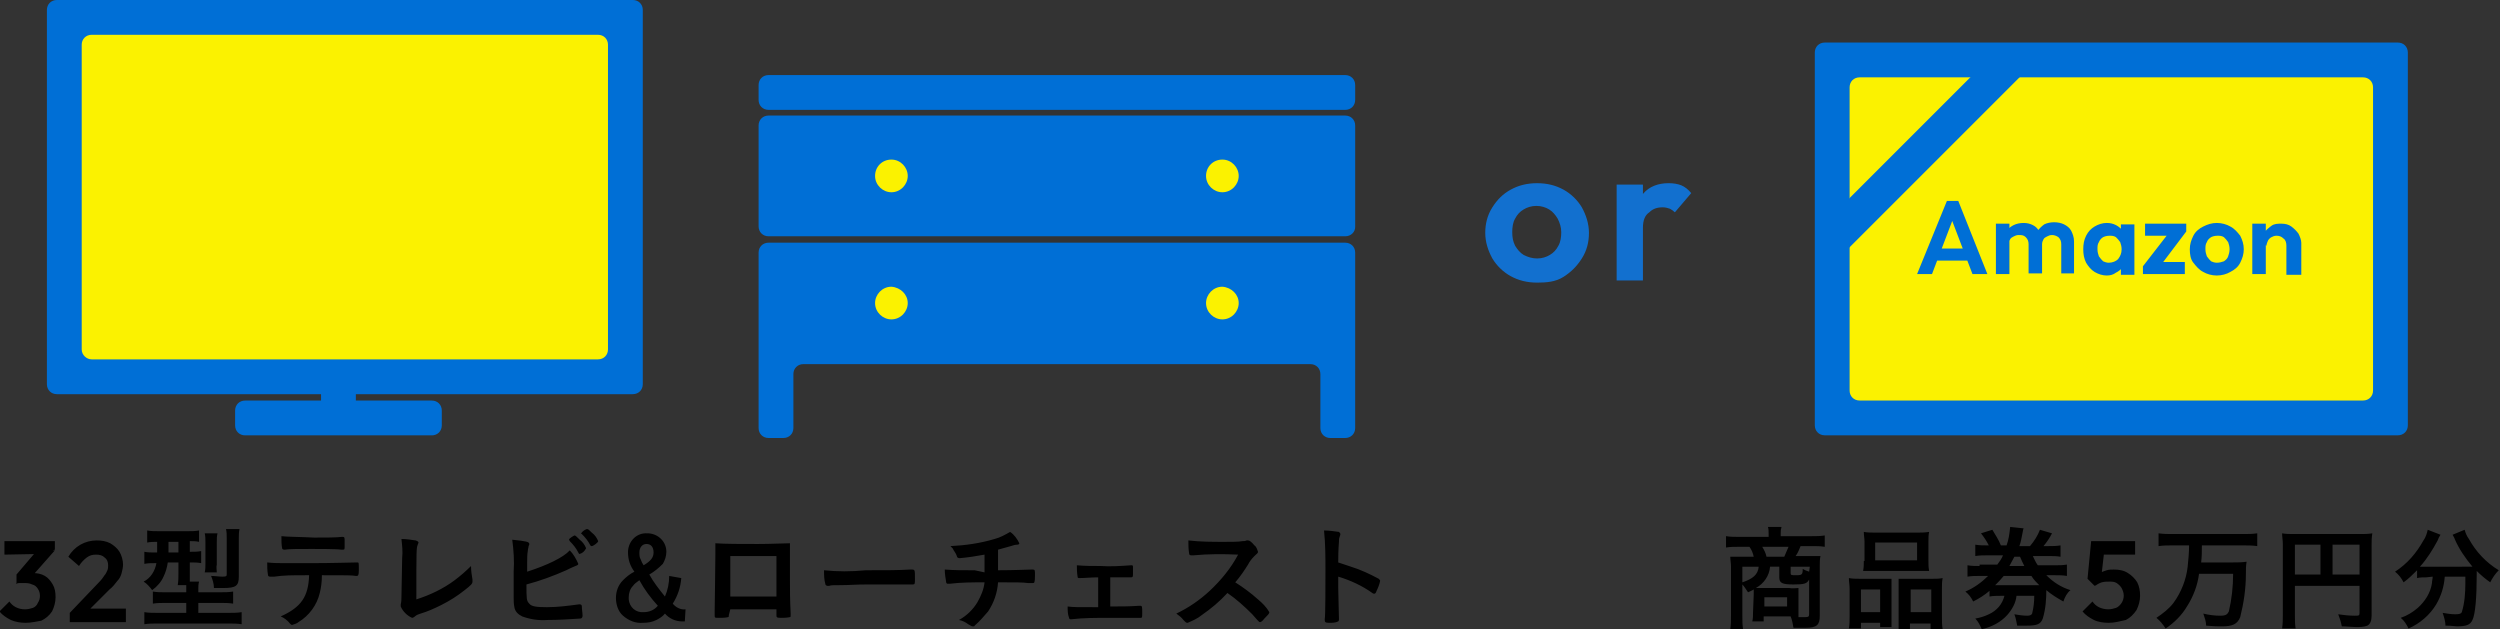
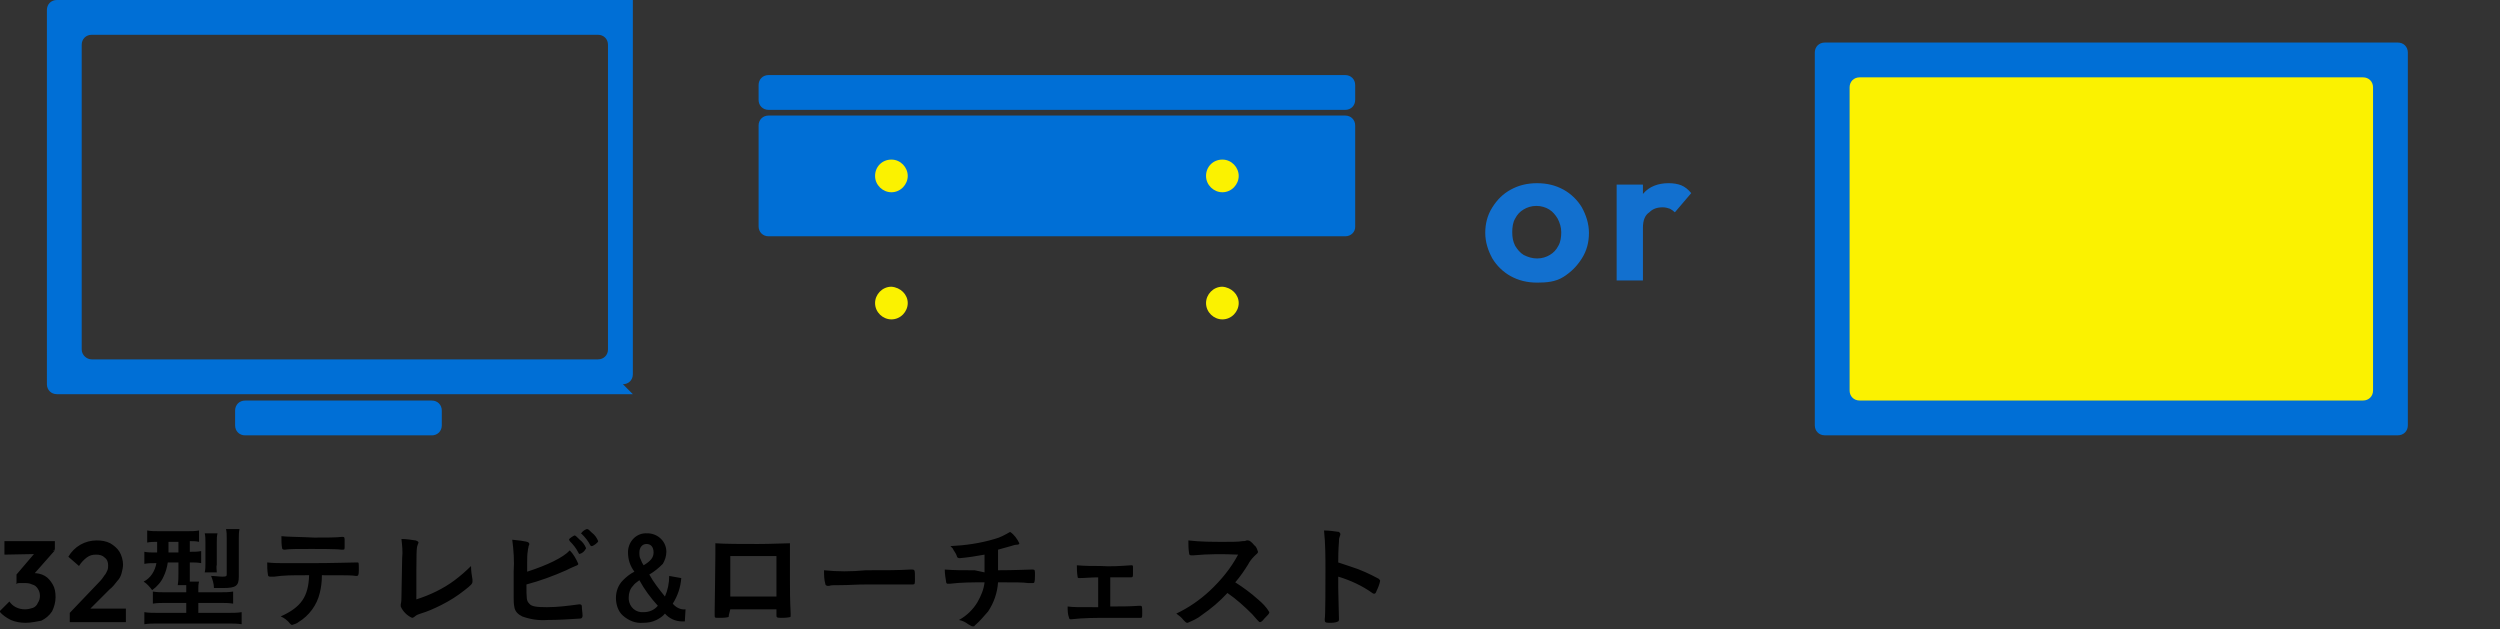
<svg xmlns="http://www.w3.org/2000/svg" xml:space="preserve" id="レイヤー_1" x="0" y="0" style="enable-background:new 0 0 352 88.6" version="1.1" viewBox="0 0 352 88.6">
  <rect x="0" y="0" width="352" height="88.6" fill="#333333" stroke="none" />
  <style>.st0{fill:#fbf200}.st1{fill:#006fd6}.st3{fill:#1270cf}</style>
  <g id="グループ_21122" transform="translate(15478.324 19119.492)">
    <path id="パス_29937" d="M-15474.7-19031.8c-.7 0-1.4-.1-2.1-.4-.6-.3-1.2-.7-1.6-1.2l1.4-1.4c.2.3.5.6.9.8.4.2.8.3 1.3.3.4 0 .8-.1 1.1-.2.3-.1.6-.4.7-.7.2-.3.3-.6.3-1s-.1-.7-.3-1c-.2-.3-.4-.5-.8-.6-.4-.2-.8-.2-1.2-.2h-.6c-.2 0-.4.1-.5.1l1-1.2c.3-.1.5-.2.8-.2.2-.1.5-.1.7-.1.5 0 1.1.1 1.6.4.5.3.8.7 1.1 1.2.3.5.4 1.1.4 1.8s-.2 1.4-.5 2c-.4.6-.9 1-1.5 1.3-.6.1-1.4.3-2.2.3zm-1.3-5.6v-1.2l2.9-3.4h2.5l-3 3.4-2.4 1.2zm-1.7-4v-1.9h7.1v1.2l-1.8.6-5.3.1zm9.2 8.2 4.2-4.4c.3-.3.5-.6.7-.9.2-.2.3-.5.4-.7.1-.2.1-.5.1-.7 0-.4-.1-.8-.5-1.1-.3-.3-.7-.4-1.2-.4s-.9.1-1.3.4c-.4.3-.8.7-1.1 1.2l-1.5-1.3c.4-.7 1-1.3 1.7-1.7.7-.4 1.5-.6 2.3-.6.7 0 1.3.1 1.9.4.5.3 1 .7 1.3 1.2.3.5.5 1.2.5 1.8 0 .4-.1.8-.2 1.2-.1.4-.3.8-.6 1.1-.3.4-.7.9-1.1 1.2l-3.1 3.1-2.5.2zm0 1.2v-1.2l1.9-.6h6v1.9h-7.9zm12.3-11.2v1.5h-.3c-.5 0-1 0-1.5-.1v1.7c.5-.1 1-.1 1.5-.1h.2c-.2 1.1-.8 2.1-1.8 2.6.5.3.9.8 1.2 1.2.7-.5 1.3-1.2 1.6-1.9.3-.6.5-1.3.6-2h1.5v1.5c0 .6 0 1.1-.1 1.7h1.2v1h-3.1c-.5 0-1 0-1.6-.1v1.7c.6-.1 1.2-.1 1.8-.1h2.9v1.4h-4.1c-.6 0-1.2 0-1.8-.1v1.7c.6-.1 1.3-.1 1.9-.1h9.9c.6 0 1.3 0 1.9.1v-1.7c-.6.1-1.2.1-1.8.1h-4.3v-1.4h3.1c.6 0 1.2 0 1.8.1v-1.7c-.6.1-1.2.1-1.8.1h-3.1v-.5c0-.3 0-.6.1-1h-1.3v-2.7h.1c.5 0 1 0 1.5.1v-1.7c-.5.1-1 .1-1.5.1h-.1v-1.5c.4 0 .9 0 1.3.1v-1.6c-.5.1-1.1.1-1.6.1h-4.1c-.5 0-1.1 0-1.6-.1v1.7c.5-.1.9-.1 1.4-.1zm3 0v1.5h-1.4v-1.5h1.4zm5.4 4.3c0-.4-.1-.7 0-1.1v-3.2c0-.4 0-.8.1-1.2h-1.8c.1.4.1.8.1 1.3v3c0 .4 0 .8-.1 1.2h1.7zm3.1-4.7c0-.5 0-1 .1-1.4h-1.9c.1.4.1.9.1 1.3v5c0 .3 0 .4-.6.4-.5 0-1.1-.1-1.6-.1.2.5.4 1.1.4 1.7h1.3c1.8 0 2.2-.3 2.2-1.6v-5.3zm9.9 5.1c-.1 3-1.1 4.5-4 5.8.5.2 1 .6 1.3 1 .1.1.2.2.3.2.3-.1.7-.2.9-.4 1.5-.9 2.6-2.4 3-4.1.2-.8.3-1.6.3-2.5 3.8 0 4.1 0 4.8.1h.1c.2 0 .3-.1.3-.8 0-1.1 0-1.1-.2-1.1h-.1c-.5 0-3.6.1-6.3.1h-3.8c-.8 0-1.6 0-2.5-.1 0 .6 0 1.1.1 1.7 0 .2.1.3.3.3H-15439.7c1.4-.2 2.3-.2 4.9-.2zm-3.9-5.5c0 .6 0 1.2.1 1.7 0 .1.1.2.3.2h.1c.5-.1 1.9-.1 3.8-.1.7 0 3.6 0 4.1.1h.2c.3 0 .3 0 .3-.5v-.7c0-.5 0-.6-.3-.6h-.1c-.7.1-2.4.1-3.9.1-1.8-.1-3.9-.1-4.6-.2zm16.9 8.5c0 .4 0 .7-.1 1.1v.3c.3.7.9 1.3 1.6 1.6.1 0 .3-.1.4-.2.2-.2.5-.3.8-.4 1-.3 1.9-.7 2.9-1.2 1.2-.6 2.3-1.3 3.3-2.1.9-.7 1.1-.9 1.1-1.2v-.3c-.1-.6-.2-1.2-.2-1.8v-.1c-.7.7-1.5 1.4-2.3 2-1.6 1.2-3.5 2.1-5.4 2.7 0-7.2 0-7.2.2-7.7 0-.1.1-.2.1-.3 0-.1-.1-.2-.4-.3-.7-.1-1.3-.2-2-.2.1.9.2 1.8.1 2.7l-.1 5.4zm27.7-7.8c-.2-.5-.5-.9-.9-1.2-.4-.4-.5-.5-.7-.5-.3.1-.6.3-.8.6 0 0 0 .1.1.1.5.5.9 1 1.2 1.6.1.1.1.1.2.1.2 0 .9-.5.9-.7zm-2.6 1.8c.4-.1.7-.4.9-.8-.2-.5-.5-.9-.9-1.2-.4-.4-.6-.6-.7-.6-.1 0-.2.1-.4.2-.3.2-.4.3-.4.4l.1.2c.5.5.9 1 1.2 1.6.1.2.1.2.2.2zm-7.5 4.3c1.9-.5 3.8-1.2 5.6-2 .4-.2.8-.4 1.3-.6.3-.1.4-.2.4-.3-.3-.7-.7-1.4-1.2-1.9-.9 1-3.2 2.1-6 3v-1.3c0-.6 0-1.1.1-1.7 0-.2.1-.4.1-.6.1-.2.1-.2.1-.3 0-.3-.4-.4-2.4-.6.2 1.5.3 3 .2 4.5v3.6c0 .5 0 .9.1 1.4.1.6.5 1 1.1 1.3 1.1.4 2.3.6 3.6.5 1.5 0 3-.1 4.6-.2.2 0 .3-.2.3-.4 0-.4-.1-.9-.1-1.3 0-.2-.1-.3-.3-.3h-.1c-1.5.2-3 .4-4.5.4s-2.2-.1-2.5-.5c-.4-.4-.4-.7-.4-2.7zm20.1-1.2c0 1-.2 2-.6 2.9-.8-1-1.6-2-2.2-3.1.7-.4 1.3-.9 1.9-1.5.3-.5.5-1.1.5-1.7 0-1.4-1.1-2.5-2.5-2.6h-.2c-1.4-.1-2.6 1-2.7 2.5v.2c0 1 .3 1.9.9 2.7-.6.3-1.1.7-1.6 1.2-.7.7-1 1.6-1 2.5 0 .9.3 1.9 1 2.5.8.7 1.8 1.1 2.8 1 .7 0 1.3-.1 1.9-.4.4-.2.9-.5 1.2-.9.6.7 1.5 1.1 2.4 1.1h.4l.1-1.7c-.7.1-1.4-.3-1.8-.8.7-1.1 1.1-2.3 1.2-3.6l-1.7-.3zm-4.2.6c.7 1.3 1.6 2.5 2.6 3.6-.5.6-1.2.9-2 .9-1.1.1-2-.7-2.1-1.8v-.3c0-.6.2-1.2.6-1.6.2-.3.5-.5.9-.8zm.6-2.1c-.2-.3-.3-.5-.4-.8-.2-.3-.2-.7-.2-1 0-.7.4-1.2 1-1.2s1 .4 1 1.2c0 .7-.4 1.2-1.4 1.8zm12.2 6.2h6.5v.8c0 .3 0 .4.6.4.4 0 .8 0 1.3-.1.1 0 .1-.1.1-.3v-.2c-.1-2-.1-3.4-.1-4.7v-5.2c-1 0-2.5.1-4.5.1-2.4 0-4.6 0-6-.1v1.6c0 2-.1 7.2-.1 8v.5c0 .4 0 .4.6.4.4 0 .9 0 1.3-.1.1 0 .1-.2.1-.3l.2-.8zm6.5-1.8h-6.5v-5.7h6.5v5.7zm6.7-3.7c0 .7 0 1.3.2 2 0 .1.2.2.3.2h.2c.3-.1.6-.1.9-.1h.5c1.5 0 2.3-.1 4-.1H-15349.8c.3 0 .3-.1.3-.8 0-1.3 0-1.3-.5-1.3h-.2c-1.6.1-3.3.1-6.2.1-2.1.2-4 .2-5.9 0zm21.2 0h-.4c-1.3 0-2.5 0-3.8-.1 0 .6.1 1.2.2 1.8 0 .1.1.2.2.2h.3c1.6-.2 3.3-.2 4.9-.2-.1 1-.5 1.9-1 2.8-.6 1-1.5 1.9-2.6 2.5.5.1.9.3 1.3.6.5.3.5.3.7.3.1 0 .2 0 .2-.1.7-.6 1.3-1.3 1.9-2 .8-1.2 1.3-2.6 1.4-4.1 2.6 0 3.5 0 4.2.1h.7c.2 0 .3 0 .3-1.1 0-.7 0-.8-.3-.8h-.2c-.5 0-2.3.1-4.7.1V-19042.1c.8-.2 1-.3 1.8-.5.3-.1.6-.2.9-.2.2 0 .3-.1.3-.2-.3-.6-.7-1.2-1.3-1.6-.7.4-1.4.8-2.2 1-2 .6-4.1.9-6.2 1 .3.3.4.4.4.5.2.3.4.6.5.9 0 .2.2.3.4.3 1.2-.1 2.4-.3 3.5-.5v2.5l-1.4-.3zm17.4 5.2c-3.2 0-3.5 0-4.3-.1 0 .5 0 1.1.2 1.6 0 .1.1.2.2.2h.1c1.8-.2 3.5-.2 5.3-.2h4.5c.2 0 .2-.1.2-.7 0-.9 0-1-.3-1h-.1c-1.4.1-2.7.1-4.1.1v-4.1H-15319.1c.3 0 .3-.1.3-.6v-.9c0-.2-.1-.2-.2-.2h-.1c-1.4.1-2.9.2-4.3.1-1.1 0-2.2 0-3.3-.1 0 .5 0 1 .1 1.6 0 .2.1.2.3.2.7 0 1.6-.1 2.6-.1v4.2zm19.3-3.5c.7-.8 1.3-1.7 1.8-2.5.2-.4.5-.8.9-1.2.4-.4.5-.4.5-.6-.1-.3-.2-.7-.5-.9-.4-.5-.7-.7-.9-.7h-.2c-.2.1-.4.1-.6.1-.5.1-1.5.1-2.5.1-1.7 0-3.4 0-5.1-.2 0 .6 0 1.2.1 1.8 0 .2.1.3.3.3h.3c2.1-.2 4.2-.2 6.3-.1-1 1.9-2.4 3.6-4 5.1-1.4 1.3-3 2.4-4.7 3.2.4.3.7.5 1 .9.4.4.4.4.6.4.7-.3 1.4-.6 2-1.1 1.3-.9 2.5-1.9 3.6-3.1 1.3.9 2.4 1.9 3.5 3 .7.8.7.8.9 1 .1.1.1.1.2.1s.3-.1.6-.5c.5-.5.7-.7.7-.9-.4-.7-1-1.3-1.6-1.8-1-.9-2.1-1.7-3.2-2.4zm14.5-.8c1.7.5 3.4 1.3 4.8 2.3.1.1.2.1.3.1.1 0 .2-.1.3-.4.2-.4.4-.9.5-1.4 0-.1-.1-.2-.2-.3-1.3-.7-2.6-1.3-3.9-1.7l-1.8-.6c0-1.9.1-2.8.1-2.9 0-.2 0-.5.1-.7 0-.1.1-.2.1-.4 0-.1-.1-.2-.2-.3-.7-.1-1.4-.2-2.1-.2.2 1.9.2 3.8.2 5.6 0 1.9 0 6.5-.1 6.9v.1c0 .3.1.4.6.4s.9 0 1.3-.2c.1-.1.1-.2.1-.3v-.1c0-.8-.1-3.4-.1-4.3v-1.6z" />
-     <path id="パス_29938" d="M-15231.5-19033.2c0 .4 0 .8-.1 1.2h1.6v-.7h3.8c.2.5.3 1 .4 1.6h1.7c1.6 0 2-.4 2-1.7v-7.1c0-.4 0-.9.1-1.3h-3.5c.3-.4.5-.9.7-1.4h1.7c.6 0 1.1 0 1.7.1v-1.6c-.6.1-1.2.1-1.8.1h-4.4v-.4c0-.3 0-.5.1-.8v-.1h-1.9c.1.3.1.6.1 1v.4h-4.2c-.6 0-1.2 0-1.8-.1v1.6c.6-.1 1.1-.1 1.7-.1h1.6c.3.4.5.9.6 1.4h-3.3c0 .4.1.9.1 1.3v7c0 .6 0 1.3-.1 1.9h1.8c-.1-.6-.1-1.2-.1-1.9v-4.4c.3.3.5.7.8 1.1.4-.2.5-.2.8-.4v.7l-.1 2.6zm3.7-6.5v1.5c0 .8.4 1 2 1 1.5 0 1.9-.1 2.2-.7v4.9c0 .3-.1.4-.5.4h-1v-4.1c-.4 0-.8.1-1.3 0h-4.7c1.1-.6 1.9-1.7 2-3h1.3zm-1.8-1.4c-.1-.5-.3-.9-.6-1.4h3.7c-.2.5-.4.9-.6 1.4h-2.5zm-1.1 1.4c-.1 1.1-.8 1.7-2.3 2.2v-2.2h2.3zm7.1.7c-.3-.1-.6-.2-.9-.4 0 .8-.1.9-.9.9-.7 0-.8 0-.8-.3v-.9h2.7l-.1.7zm-6.3 3.6h3.2v1.3h-3.2v-1.3zm14-5.1c0 .5 0 .9-.1 1.4H-15206.7c-.1-.5-.1-.9-.1-1.4v-2.8c0-.4 0-.9.1-1.3-.6.1-1.2.1-1.7.1h-5.8c-.6 0-1.2 0-1.7-.1 0 .5.1.9.1 1.4v2.7zm1.6-2.6h5.9v2.5h-5.9v-2.5zm-3.6 10.4c0 .6 0 1.1-.1 1.7h1.7v-.8h2.7v.6h1.6v-6.8h-4.5c-.5 0-1 0-1.5-.1 0 .5.1 1 .1 1.5v3.9zm1.6-3.8h2.7v3.2h-2.7v-3.2zm6.5-1.5h-1.2v7.1h1.6v-.8h2.9v.8h1.7c-.1-.6-.1-1.1-.1-1.7v-4c0-.5 0-1 .1-1.5-.5.1-.9.1-1.4.1h-3.6zm.5 1.5h2.9v3.2h-2.9v-3.2zm9.7-3.3c-.6 0-1.1 0-1.7-.1v1.6c.6-.1 1.1-.1 1.7-.1h1.2c-.9.9-2 1.7-3.2 2.2.5.4.8.8 1.1 1.4.8-.4 1.6-.9 2.3-1.5v.8c.5-.1 1.1-.1 1.6-.1h.5c-.3 1.2-1.1 2.1-2.2 2.6-.6.3-1.3.5-1.9.6.4.4.7 1 .9 1.5 1.4-.3 2.7-1 3.6-2 .7-.8 1.2-1.7 1.3-2.7h2.5c0 .9-.1 1.7-.3 2.5-.1.2-.3.3-.7.3-.6 0-1.2-.1-1.8-.2.2.5.3 1.1.4 1.6h1.3c1.5 0 2-.2 2.3-1 .4-1.3.5-2.7.5-4 .7.6 1.5 1.1 2.4 1.6.2-.6.5-1.2 1-1.6-1.3-.4-2.4-1.1-3.4-2.1h1.2c.6 0 1.1 0 1.7.1v-1.6c-.6.1-1.1.1-1.7.1h-2.4c-.3-.4-.5-.9-.7-1.3h2.2c.6 0 1.2 0 1.7.1v-1.6c-.6.1-1.1.1-1.7.1h-.7c.5-.6.9-1.2 1.2-1.8l-1.7-.5c-.3.8-.8 1.6-1.4 2.3h-1.5c.2-.5.3-1.1.4-1.6.1-.4.1-.7.2-.9l-1.9-.2v.1c-.1.9-.2 1.7-.5 2.5h-.8c-.3-.8-.8-1.5-1.2-2.2l-1.6.5c.4.5.8 1.1 1.1 1.7h-.2c-.6 0-1.1 0-1.7-.1v1.6c.6-.1 1.1-.1 1.7-.1h2.2c-.2.5-.5.9-.8 1.3h-2.5zm4.2 0c.2-.4.5-.9.7-1.3h.8c.2.5.4.9.6 1.3h-2.1zm3.1 1.4c.3.5.7.9 1.1 1.3h-6.2c.4-.4.8-.8 1.2-1.3h3.9zm10.9 6.6c-.7 0-1.5-.1-2.1-.4-.6-.3-1.2-.7-1.6-1.2l1.4-1.4c.2.3.5.6.9.8.4.2.9.3 1.3.3s.8-.1 1.1-.2c.3-.1.6-.4.8-.7.2-.3.3-.7.3-1 0-.4-.1-.7-.3-1.1-.2-.3-.4-.5-.7-.7-.3-.2-.7-.2-1-.2-.4 0-.7 0-1.1.1-.3.1-.7.3-.9.5l.1-1.4c.2-.2.4-.4.7-.5.2-.1.5-.2.8-.3.3-.1.7-.1 1-.1.7 0 1.4.1 2 .5.5.3 1 .8 1.3 1.3.3.6.4 1.2.4 1.9s-.2 1.4-.5 2c-.4.6-.9 1.1-1.5 1.4-.9.2-1.6.4-2.4.4zm-2-5.2-1-1 .5-5.2h2l-.6 5.3-.9.9zm-.2-4.4-.3-1.9h6.2v1.9h-5.9zm13.5-1.3c0 1-.1 2-.2 3-.2 1.8-.9 3.6-2 5.1-.6.8-1.5 1.5-2.4 2.1.5.4.9.9 1.3 1.5 1.2-.8 2.3-1.9 3-3.1.9-1.4 1.5-3 1.7-4.6h4.8c0 1.8-.2 3.6-.6 5.3-.2.4-.4.6-1.2.6-.8 0-1.6-.1-2.4-.3.2.6.4 1.1.4 1.7 1.1.1 1.7.1 2.2.1 1.5 0 2.2-.3 2.6-1.3.5-2 .8-4 .8-6.1 0-.6 0-1.2.1-1.7-.7.1-1.3.1-2 .1h-4.4c.1-.8.1-1.6.1-2.4h5.8c.7 0 1.3 0 2 .1v-1.8c-.7.1-1.3.1-2 .1h-9.9c-.7 0-1.3 0-2-.1v1.8c.7-.1 1.3-.1 2-.1h2.3zm14.9 5.7h9.1v3.8c0 .4-.1.4-.7.4-.8 0-1.6-.1-2.3-.2.2.5.4 1.1.5 1.7.6 0 1.5.1 2 .1s1.1 0 1.6-.2c.4-.2.6-.7.6-1.4v-9.9c0-.6 0-1.1.1-1.7-.6.1-1.1.1-1.7.1h-9.3c-.6 0-1.2 0-1.7-.1 0 .5.1 1 .1 1.5v10c0 .6 0 1.2-.1 1.9h1.9c-.1-.6-.1-1.2-.1-1.8v-4.2zm3.6-1.6h-3.6v-4.2h3.6v4.2zm1.7 0v-4.2h3.8v4.2h-3.8zm14.1.3c0 .3-.1.6-.1.9-.2 1.4-1 2.6-2 3.5-.7.6-1.5 1.1-2.4 1.4.5.4.8.9 1.1 1.5 1.6-.7 3-1.9 3.9-3.4.7-1.2 1.1-2.5 1.2-3.9h2.9v.9c0 1.4-.1 2.8-.5 4.1-.1.2-.3.3-.9.3-.6 0-1.2-.1-1.8-.2.2.6.4 1.2.4 1.8 1 0 1.3.1 1.6.1 1.3 0 1.9-.2 2.2-.9.4-.8.6-3.2.6-6.4v-.5c.6.6 1.2 1.1 1.9 1.6.3-.6.7-1.2 1.2-1.7-1.8-1.1-3.2-2.6-4.2-4.4-.3-.4-.5-.9-.6-1.3l-1.7.7c.1.2.3.5.3.6.6 1.4 1.5 2.7 2.5 3.9H-15137.6c1-1.1 1.8-2.4 2.5-3.7.1-.3.2-.5.4-.8l-1.8-.7c-.1.5-.3 1.1-.6 1.5-1 1.8-2.3 3.3-4 4.4.5.4.9.9 1.2 1.5.7-.5 1.3-1.1 1.9-1.7v1.1c.4-.1.9-.1 1.3-.1l.9-.1z" />
    <g id="グループ_21117" transform="translate(-15471.72 -19119.492)">
      <g id="グループ_21100" transform="translate(0 -.001)">
-         <path id="長方形_3406" d="M2.5 2.8h78v48.8h-78z" class="st0" />
-         <path id="パス_29924" d="M82.5 55.5H1.4c-.8 0-1.4-.6-1.4-1.4V1.4C0 .6.6 0 1.4 0h81.1c.8 0 1.4.6 1.4 1.4v52.7c0 .8-.6 1.4-1.4 1.4M6.3 50.6h71.3c.8 0 1.4-.6 1.4-1.4V6.3c0-.8-.6-1.4-1.4-1.4H6.3c-.8 0-1.4.6-1.4 1.4v42.9c0 .8.7 1.4 1.4 1.4" class="st1" />
+         <path id="パス_29924" d="M82.5 55.5H1.4c-.8 0-1.4-.6-1.4-1.4V1.4C0 .6.6 0 1.4 0h81.1v52.7c0 .8-.6 1.4-1.4 1.4M6.3 50.6h71.3c.8 0 1.4-.6 1.4-1.4V6.3c0-.8-.6-1.4-1.4-1.4H6.3c-.8 0-1.4.6-1.4 1.4v42.9c0 .8.7 1.4 1.4 1.4" class="st1" />
        <path id="パス_29925" d="M54.2 61.3H27.9c-.8 0-1.4-.6-1.4-1.4v-2.1c0-.8.6-1.4 1.4-1.4h26.3c.8 0 1.4.6 1.4 1.4v2.1c0 .8-.6 1.4-1.4 1.4" class="st1" />
-         <path id="長方形_3407" d="M38.6 52h4.9v5.9h-4.9z" class="st1" />
      </g>
      <g id="グループ_21098" transform="translate(100.206 10.57)">
        <path id="パス_29926" d="M82.6 4.9H1.4C.6 4.9 0 4.3 0 3.5V1.4C0 .6.6 0 1.4 0h81.2c.8 0 1.4.6 1.4 1.4v2.1c0 .8-.6 1.4-1.4 1.4" class="st1" />
        <path id="パス_29927" d="M82.6 22.7H1.4c-.8 0-1.4-.6-1.4-1.4V7.1c0-.8.6-1.4 1.4-1.4h81.2c.8 0 1.4.6 1.4 1.4v14.3c0 .7-.6 1.3-1.4 1.3" class="st1" />
-         <path id="パス_29928" d="M1.4 23.6c-.8 0-1.4.6-1.4 1.4v24.7c0 .8.6 1.4 1.4 1.4h2.1c.8 0 1.4-.6 1.4-1.4v-7.6c0-.8.6-1.4 1.4-1.4h71.4c.8 0 1.4.6 1.4 1.4v7.6c0 .8.6 1.4 1.4 1.4h2.1c.8 0 1.4-.6 1.4-1.4V25c0-.8-.6-1.4-1.4-1.4H1.4z" class="st1" />
        <path id="パス_29929" d="M21 14.2c0 1.2-1 2.3-2.3 2.3-1.2 0-2.3-1-2.3-2.3s1-2.3 2.3-2.3c1.3 0 2.3 1.1 2.3 2.3" class="st0" />
        <path id="パス_29930" d="M67.6 14.2c0 1.2-1 2.3-2.3 2.3-1.2 0-2.3-1-2.3-2.3s1-2.3 2.3-2.3c1.3 0 2.3 1.1 2.3 2.3" class="st0" />
        <path id="パス_29931" d="M21 32.1c0 1.2-1 2.3-2.3 2.3-1.2 0-2.3-1-2.3-2.3 0-1.2 1-2.3 2.3-2.3 1.3.1 2.3 1.1 2.3 2.3" class="st0" />
        <path id="パス_29932" d="M67.6 32.1c0 1.2-1 2.3-2.3 2.3-1.2 0-2.3-1-2.3-2.3 0-1.2 1-2.3 2.3-2.3 1.3.1 2.3 1.1 2.3 2.3" class="st0" />
      </g>
    </g>
    <g style="enable-background:new">
      <path d="M-15261.9-19079.7c-1.4 0-2.6-.3-3.7-.9s-2-1.5-2.6-2.5c-.6-1.1-1-2.3-1-3.6 0-1.3.3-2.5 1-3.6s1.5-1.9 2.6-2.5c1.1-.6 2.3-.9 3.7-.9 1.4 0 2.6.3 3.7.9 1.1.6 2 1.5 2.6 2.5.6 1.1 1 2.3 1 3.6 0 1.3-.3 2.5-1 3.6s-1.5 1.9-2.6 2.6-2.4.8-3.7.8zm0-3.4c.7 0 1.3-.2 1.8-.5s.9-.7 1.2-1.3c.3-.5.4-1.2.4-1.9s-.2-1.3-.5-1.9c-.3-.5-.7-1-1.2-1.3-.5-.3-1.1-.5-1.8-.5s-1.3.2-1.8.5-.9.7-1.2 1.3c-.3.5-.4 1.2-.4 1.9s.1 1.3.4 1.9c.3.5.7 1 1.2 1.3.6.3 1.2.5 1.9.5zM-15250.7-19080v-13.5h3.7v13.5h-3.7zm3.7-7.4-1.4-1c.2-1.7.7-3 1.5-3.9s2-1.4 3.5-1.4c.7 0 1.3.1 1.8.3.5.2 1 .6 1.4 1.1l-2.3 2.7c-.2-.2-.5-.4-.7-.5-.3-.1-.6-.2-1-.2-.8 0-1.4.2-1.9.7-.6.4-.9 1.1-.9 2.2z" class="st3" />
    </g>
    <path d="M-15220.3-19110.5h77.8v49.1h-77.8z" class="st0" />
    <path d="M-15140.7-19058.2h-80.7c-.8 0-1.4-.6-1.4-1.4v-52.5c0-.8.6-1.4 1.4-1.4h80.7c.8 0 1.4.6 1.4 1.4v52.5c0 .8-.6 1.4-1.4 1.4zm-75.8-4.9h70.9c.8 0 1.4-.6 1.4-1.4v-42.7c0-.8-.6-1.4-1.4-1.4h-70.9c-.8 0-1.4.6-1.4 1.4v42.7c0 .8.6 1.4 1.4 1.4z" class="st1" />
-     <path d="m-15221.542-19087.964 24.465-24.466 3.465 3.465-24.466 24.466zM-15208.4-19080.9l4.2-10.3h1.6l4.1 10.3h-2.1l-3.2-8.4h.7l-3.2 8.4h-2.1zm2.3-1.9v-1.7h5.5v1.7h-5.5zM-15197.3-19080.9v-7.1h1.9v7.1h-1.9zm4.6 0v-4.2c0-.4-.1-.7-.4-1s-.6-.3-1-.3c-.3 0-.5.1-.7.2-.2.1-.4.2-.5.4-.1.2-.2.4-.2.7l-.7-.4c0-.5.1-1 .4-1.4.2-.4.6-.7 1-.9s.9-.3 1.4-.3c.5 0 .9.1 1.3.3.4.2.7.5.9.9.2.4.4.9.4 1.4v4.5h-1.9zm4.6 0v-4.2c0-.4-.1-.7-.4-1-.3-.2-.6-.3-.9-.3-.3 0-.5.1-.7.2-.2.1-.4.2-.5.4-.1.2-.2.4-.2.7l-1.1-.3c0-.6.2-1.1.4-1.5.3-.4.6-.7 1-1 .4-.2.9-.3 1.4-.3s1 .1 1.4.3c.4.2.8.5 1 .9.2.4.4.9.4 1.5v4.5h-1.8zM-15181.7-19080.7c-.6 0-1.2-.2-1.7-.5s-.9-.8-1.2-1.3c-.3-.6-.4-1.2-.4-1.9s.1-1.3.4-1.9c.3-.6.7-1 1.2-1.3.5-.3 1.1-.5 1.7-.5.5 0 .9.1 1.3.3s.7.5 1 .8c.2.4.4.8.4 1.2v2.6c0 .5-.1.9-.4 1.2-.2.4-.6.7-1 .9-.4.3-.8.4-1.3.4zm.3-1.8c.5 0 1-.2 1.3-.5.3-.4.5-.8.5-1.4 0-.4-.1-.7-.2-1-.2-.3-.4-.5-.6-.7-.3-.2-.6-.2-.9-.2-.4 0-.7.1-.9.2s-.5.4-.6.7c-.2.3-.2.6-.2 1s.1.7.2 1c.2.3.4.5.6.7.2.1.5.2.8.2zm1.7 1.6v-1.9l.3-1.7-.3-1.7v-1.7h1.9v7.1h-1.9zM-15176.6-19082l3.8-4.9h2.3l-3.7 4.9h-2.4zm0 1.1v-1.1l1.5-.6h4.4v1.7h-5.9zm.3-5.4v-1.7h5.8v1.1l-1.5.6h-4.3zM-15166.2-19080.7c-.7 0-1.4-.2-1.9-.5-.6-.3-1-.8-1.4-1.3s-.5-1.2-.5-1.9.2-1.3.5-1.9.8-1 1.4-1.3c.6-.3 1.2-.5 1.9-.5s1.4.2 1.9.5c.6.3 1 .8 1.4 1.3.3.6.5 1.2.5 1.9s-.2 1.3-.5 1.9c-.3.6-.8 1-1.4 1.3-.5.3-1.2.5-1.9.5zm0-1.8c.4 0 .7-.1 1-.2.3-.2.5-.4.6-.7s.2-.6.2-1-.1-.7-.2-1c-.2-.3-.4-.5-.6-.7-.3-.2-.6-.2-.9-.2-.4 0-.7.1-.9.2-.3.2-.5.4-.6.7-.2.3-.2.6-.2 1s.1.7.2 1c.2.3.4.5.6.7.2.1.5.2.8.2zM-15161.2-19080.9v-7.1h1.9v7.1h-1.9zm4.8 0v-4c0-.4-.1-.8-.4-1-.3-.3-.6-.4-1-.4-.3 0-.5.1-.7.2-.2.1-.4.3-.5.5-.1.2-.2.5-.2.7l-.7-.4c0-.5.1-1 .4-1.4.2-.4.6-.7 1-1s.9-.3 1.4-.3c.5 0 1 .1 1.4.4s.7.6 1 1c.2.4.4.9.4 1.3v4.5h-2.1z" class="st1" />
  </g>
</svg>